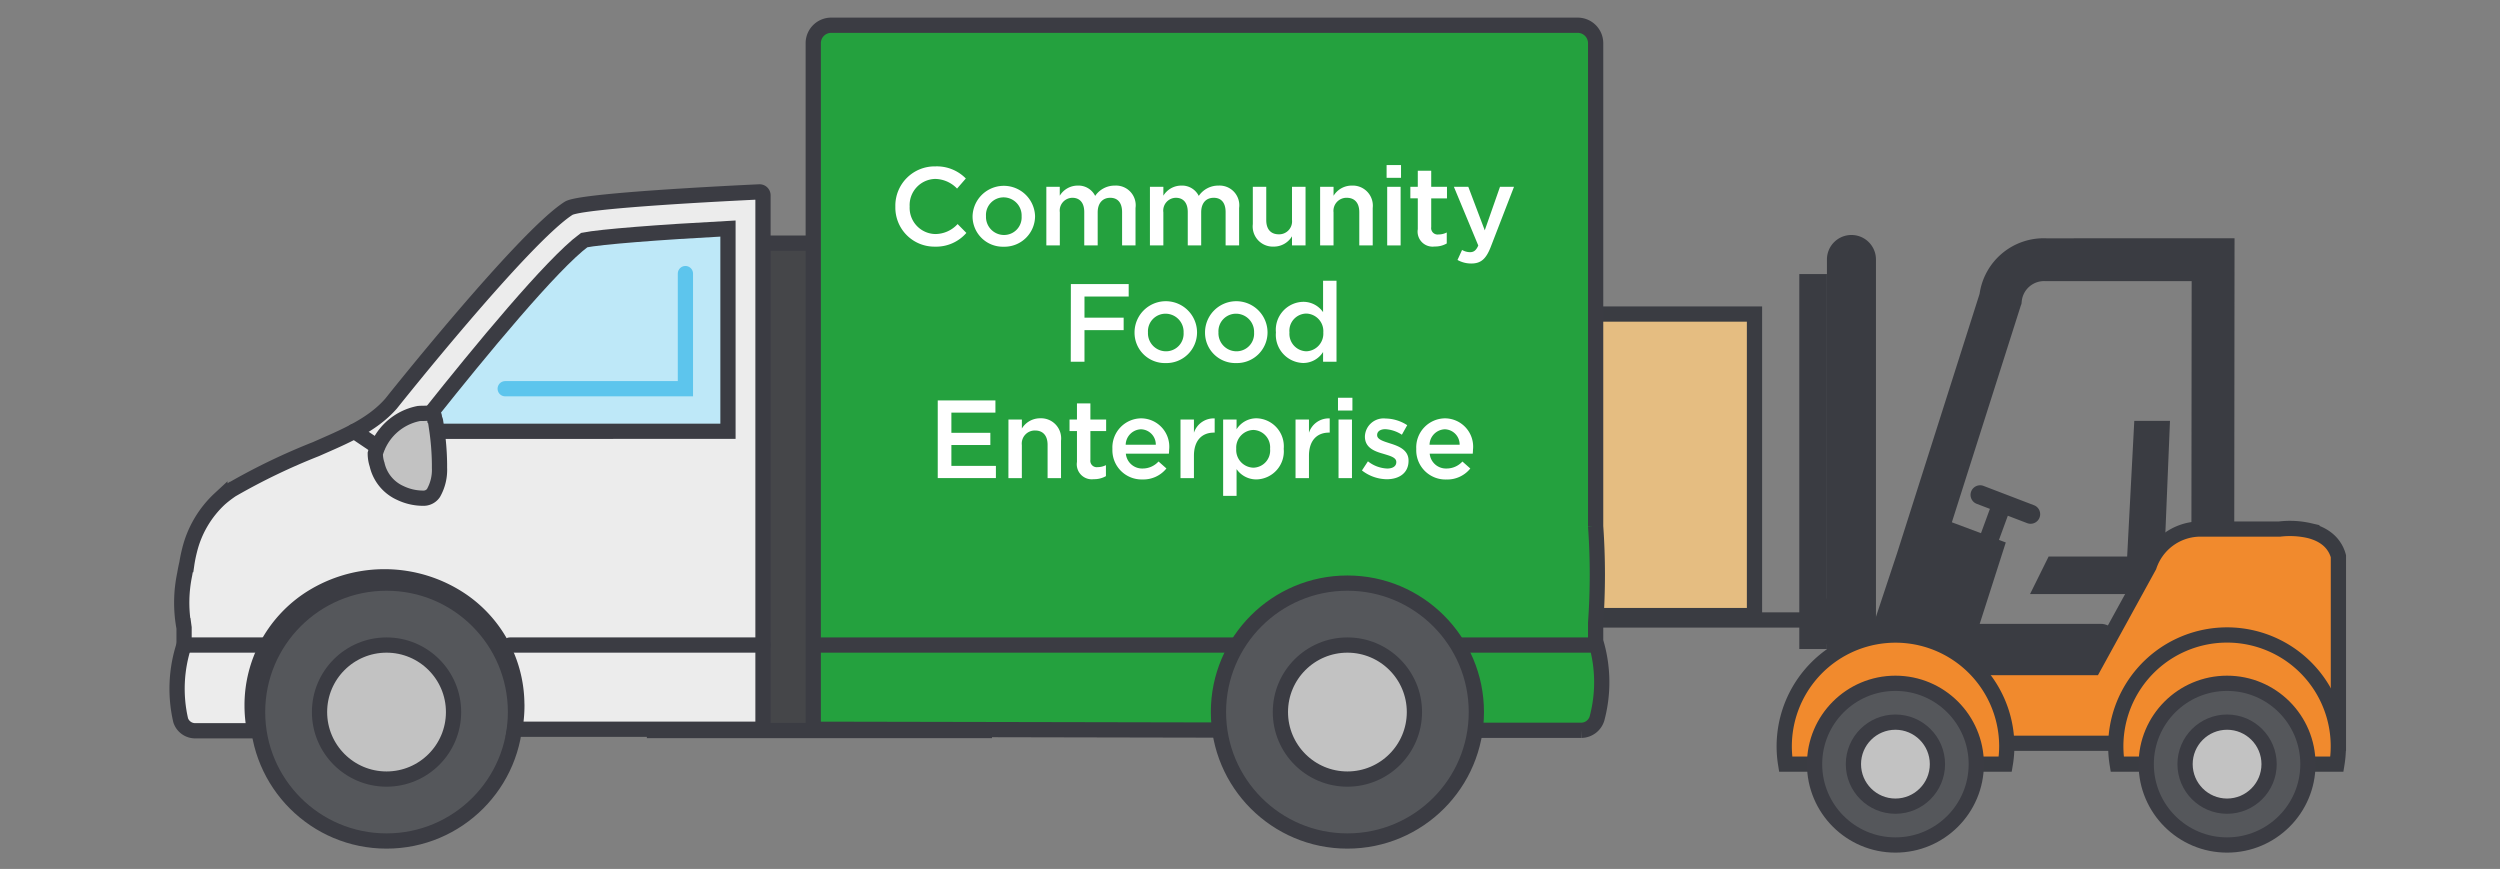
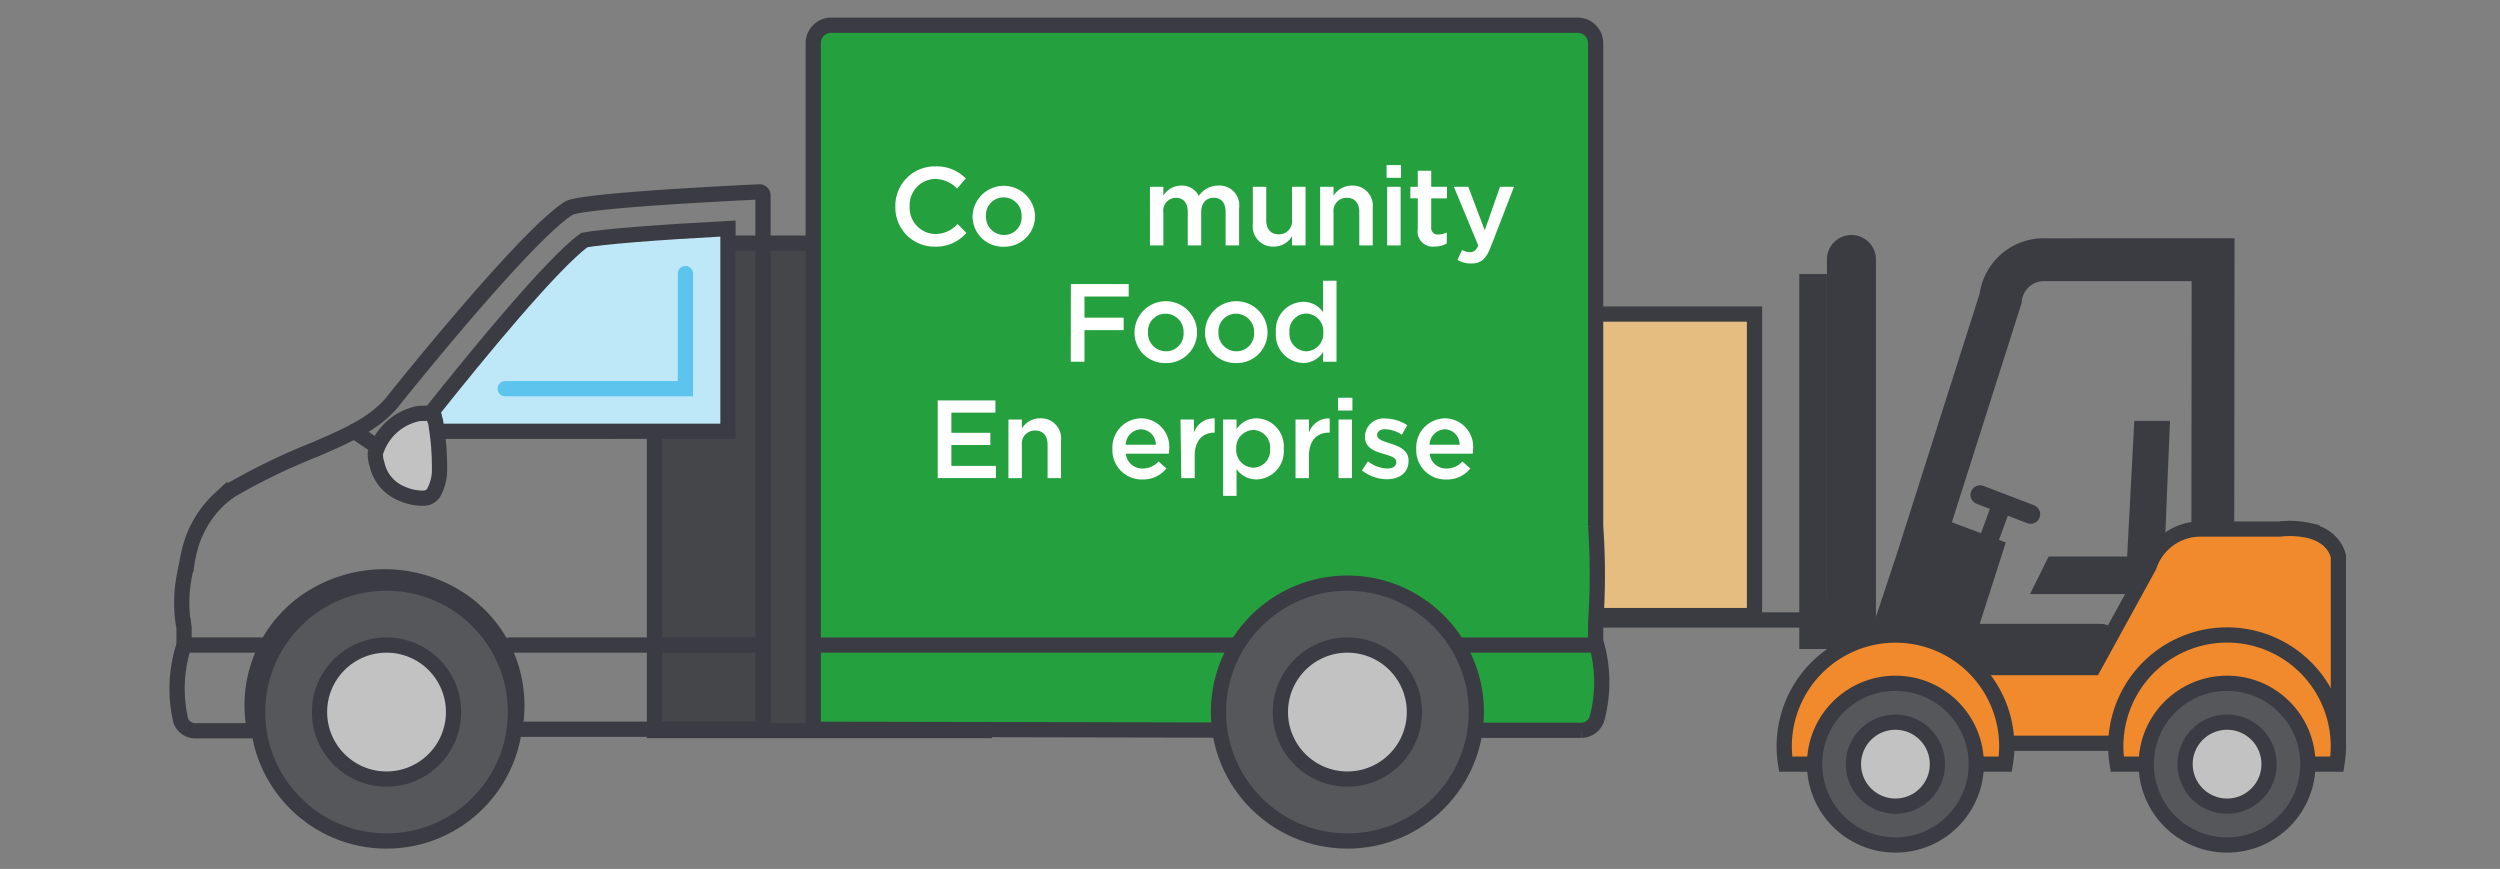
<svg xmlns="http://www.w3.org/2000/svg" id="Layer_1" data-name="Layer 1" width="164" height="57" viewBox="0 0 164 57">
  <rect x="0" y="0" width="164" height="57" fill="#808080" stroke="none" />
  <defs>
    <style>
      .cls-1 {
        fill: #3a3c42;
      }

      .cls-2, .cls-5 {
        fill: #f18a2d;
      }

      .cls-12, .cls-14, .cls-15, .cls-3, .cls-4 {
        fill: none;
      }

      .cls-3, .cls-4, .cls-5 {
        stroke: #3a3c42;
      }

      .cls-11, .cls-12, .cls-14, .cls-15, .cls-3, .cls-4, .cls-5, .cls-7, .cls-8, .cls-9 {
        stroke-miterlimit: 10;
      }

      .cls-12, .cls-14, .cls-4 {
        stroke-linecap: round;
      }

      .cls-6 {
        fill: #e5bd81;
      }

      .cls-7 {
        fill: #55575b;
      }

      .cls-11, .cls-14, .cls-15, .cls-7, .cls-8, .cls-9 {
        stroke: #3b3c43;
      }

      .cls-8 {
        fill: #c2c2c2;
      }

      .cls-9 {
        fill: #454649;
      }

      .cls-10 {
        fill: #ececec;
      }

      .cls-11 {
        fill: #bee8f8;
      }

      .cls-12 {
        stroke: #5dc5ed;
      }

      .cls-13 {
        fill: #24a13e;
      }

      .cls-16 {
        fill: #fff;
      }
    </style>
  </defs>
  <title>icon-cfe-collect</title>
  <g>
    <rect class="cls-1" x="127.782" y="40.925" width="11.254" height="3.623" rx="1.217" />
    <polygon class="cls-1" points="139.541 36.51 134.389 36.51 133.171 38.969 141.883 38.969 142.351 27.611 140.009 27.611 139.541 36.51" />
    <path class="cls-1" d="M134.242,15.633a4.249,4.249,0,0,0-4.381,3.642l-5.414,17.016-2.47,7.444h6.992l2.61-8.15-.447-.167.581-1.586,1.268.486a.629.629,0,1,0,.45-1.175l-3.309-1.267a.629.629,0,1,0-.45,1.175l.866.331-.585,1.595-1.911-.715,4.53-14.238.036-.084.015-.142a1.473,1.473,0,0,1,1.566-1.355h9.584l-.017,17.078,2.81,0,.02-19.892Z" />
    <path class="cls-1" d="M123.063,47.623h-3.216v-30.6a1.607,1.607,0,0,1,1.608-1.608h0a1.608,1.608,0,0,1,1.608,1.608Z" />
    <path class="cls-2" d="M153.4,48.7V36.428c-.626-2.248-3.86-1.779-3.86-1.779H144.22a3.552,3.552,0,0,0-3.238,2.435l-3.652,6.651h-7.5V48.7Z" />
    <path class="cls-3" d="M129.833,48.758H153.4V36.487c-.019-.069-.041-.134-.064-.2-.008-.021-.018-.041-.026-.062-.017-.041-.034-.082-.052-.121-.011-.023-.024-.045-.036-.068s-.035-.069-.055-.1-.028-.045-.043-.067-.038-.06-.058-.088-.033-.044-.05-.065-.041-.053-.063-.078-.036-.041-.055-.061l-.066-.069c-.02-.02-.04-.038-.061-.057l-.069-.061-.066-.053c-.024-.018-.047-.037-.072-.054l-.07-.049c-.024-.016-.048-.032-.073-.047l-.076-.045-.072-.04c-.027-.014-.054-.029-.081-.042l-.071-.034-.087-.039-.067-.027-.094-.036-.06-.021-.1-.034-.049-.014c-.038-.011-.077-.023-.116-.033l-.029-.007a5.746,5.746,0,0,0-1.976-.109H144.22a3.554,3.554,0,0,0-3.238,2.436l-3.652,6.651h-7.5" />
    <rect class="cls-1" x="118.034" y="17.978" width="1.812" height="24.598" />
    <path class="cls-4" d="M119.847,39.761v1.908c0,.5-.406-1-.906-1H94.276" />
    <path class="cls-5" d="M131.545,50.128a7.209,7.209,0,0,0,.1-1.174,7.3,7.3,0,1,0-14.506,1.174Z" />
    <path class="cls-5" d="M153.3,50.128a7.3,7.3,0,1,0-14.41,0Z" />
    <rect class="cls-6" x="97.257" y="20.602" width="17.837" height="19.779" />
    <rect class="cls-3" x="97.257" y="20.602" width="17.837" height="19.779" />
    <circle class="cls-7" cx="124.34" cy="50.128" r="5.304" />
    <circle class="cls-8" cx="124.34" cy="50.128" r="2.756" />
    <circle class="cls-7" cx="146.096" cy="50.128" r="5.304" />
    <circle class="cls-8" cx="146.096" cy="50.128" r="2.756" />
    <g>
      <circle class="cls-7" cx="25.357" cy="46.711" r="8.459" />
      <rect class="cls-9" x="42.934" y="15.95" width="21.64" height="31.973" />
-       <path class="cls-10" d="M49.817,12.588c-1.672.078-11.712.563-12.517,1.077-2.96,1.889-11.654,12.821-11.654,12.821-1.273,1.447-3.132,2.184-4.918,2.975A41.632,41.632,0,0,0,15.243,32.1h0l-.008,0c-.148.1-.289.2-.421.3l-.02.015c-.055.042-.108.084-.16.126l-.041.033c-.058.048-.115.1-.168.144a6.831,6.831,0,0,0-1.994,3.4,8.661,8.661,0,0,0-.184.924h-.008c-.049.214-.089.429-.126.644a9.053,9.053,0,0,0-.065,3.356h.009c.006.044.011.088.018.131v1.136a9.219,9.219,0,0,0-.223,4.941,1,1,0,0,0,.9.687H16.7c-.007-.034-.012-.069-.018-.1v0a8.587,8.587,0,0,1-.143-1.548,8.351,8.351,0,0,1,1-3.99h0a8.37,8.37,0,0,1,2.573-2.876,9.028,9.028,0,0,1,10.219,0A8.292,8.292,0,0,1,33.9,46.057c0,.078.006.155.006.233a8.587,8.587,0,0,1-.143,1.548v0h1.253v0H50.052V12.813A.224.224,0,0,0,49.817,12.588Z" />
      <path class="cls-11" d="M28.262,27.1c3.158-3.971,7.952-9.8,10.062-11.351,1.073-.213,4.844-.514,9.431-.757v13.3H28.632s-.114-.915-.426-1.175" />
      <path class="cls-12" d="M33.141,25.5H44.963V17.948" />
      <path class="cls-13" d="M104.685,42.1h-.011V40.857a44.947,44.947,0,0,0,0-6.335l0,.014V2.832A1.177,1.177,0,0,0,103.5,1.656H54.525a1.177,1.177,0,0,0-1.176,1.176V47.838l26.722.054h.6c-.022-.163-.042-.358-.053-.524s-.02-.34-.02-.513a7.248,7.248,0,0,1,.044-.8,7.481,7.481,0,0,1,7.173-6.634h.59a7.488,7.488,0,0,1,7.12,6.245v2.237h.021l0,.018H96.7l0-.013h7.057a1.092,1.092,0,0,0,1-.754A9.218,9.218,0,0,0,104.685,42.1Z" />
      <path class="cls-8" d="M28.632,28.034c-.02-.137-.041-.275-.063-.415a.208.208,0,0,0-.048-.105c-.009-.063-.019-.125-.029-.187-.022-.138-.137-.191-.286-.209a2.934,2.934,0,0,0-.42,0H27.7c-.026,0-.052,0-.078,0-.056,0-.112.006-.167.012a3.7,3.7,0,0,0-2.836,2.623,2.3,2.3,0,0,0,.118.723,2.687,2.687,0,0,0,1.524,1.864,3.473,3.473,0,0,0,1.515.342.784.784,0,0,0,.661-.342,3.073,3.073,0,0,0,.394-1.657l0-.129c0-.044,0-.087,0-.131A16.993,16.993,0,0,0,28.632,28.034Z" />
      <line class="cls-14" x1="24.742" y1="29.305" x2="23.243" y2="28.293" />
      <path class="cls-15" d="M49.817,12.588c-1.672.078-11.712.563-12.517,1.077-2.96,1.889-11.654,12.821-11.654,12.821-1.273,1.447-3.132,2.184-4.918,2.975A41.632,41.632,0,0,0,15.243,32.1h0l-.008,0c-.148.1-.289.2-.421.3l-.02.015c-.055.042-.108.084-.16.126l-.041.033c-.058.048-.115.1-.168.144a6.831,6.831,0,0,0-1.994,3.4,8.661,8.661,0,0,0-.184.924h-.008c-.049.214-.089.429-.126.644a9.053,9.053,0,0,0-.065,3.356h.009c.006.044.011.088.018.131v1.136a9.219,9.219,0,0,0-.223,4.941,1,1,0,0,0,.9.687H16.7c-.007-.034-.012-.069-.018-.1v0a8.587,8.587,0,0,1-.143-1.548,8.351,8.351,0,0,1,1-3.99h0a8.37,8.37,0,0,1,2.573-2.876,9.028,9.028,0,0,1,10.219,0A8.292,8.292,0,0,1,33.9,46.057c0,.078.006.155.006.233a8.587,8.587,0,0,1-.143,1.548v0h1.253v0H50.052V12.813A.224.224,0,0,0,49.817,12.588Z" />
      <line class="cls-14" x1="12.075" y1="42.315" x2="17.269" y2="42.315" />
      <line class="cls-14" x1="33.445" y1="42.315" x2="50.052" y2="42.315" />
      <path class="cls-15" d="M104.685,42.1h-.011V40.857a44.947,44.947,0,0,0,0-6.335l0,.014V2.832A1.177,1.177,0,0,0,103.5,1.656H54.525a1.177,1.177,0,0,0-1.176,1.176V47.838l26.722.054h.6c-.022-.163-.042-.358-.053-.524s-.02-.34-.02-.513a7.248,7.248,0,0,1,.044-.8,7.481,7.481,0,0,1,7.173-6.634h.59a7.488,7.488,0,0,1,7.12,6.245v2.237h.021l0,.018H96.7l0-.013h7.057a1.092,1.092,0,0,0,1-.754A9.218,9.218,0,0,0,104.685,42.1Z" />
      <line class="cls-15" x1="53.349" y1="42.315" x2="81.933" y2="42.315" />
      <line class="cls-15" x1="94.054" y1="42.315" x2="104.62" y2="42.315" />
      <circle class="cls-7" cx="88.39" cy="46.711" r="8.459" />
      <circle class="cls-8" cx="25.357" cy="46.711" r="4.396" />
      <circle class="cls-8" cx="88.39" cy="46.711" r="4.396" />
      <path class="cls-16" d="M58.735,13.565v-.014a2.579,2.579,0,0,1,2.628-2.636,2.658,2.658,0,0,1,1.995.794l-.575.662a2.026,2.026,0,0,0-1.427-.633,1.715,1.715,0,0,0-1.682,1.8v.015a1.717,1.717,0,0,0,1.682,1.8,1.989,1.989,0,0,0,1.463-.655l.575.582a2.627,2.627,0,0,1-2.067.9A2.562,2.562,0,0,1,58.735,13.565Z" />
      <path class="cls-16" d="M63.8,14.2v-.015a2.051,2.051,0,0,1,4.1-.015v.015a2.01,2.01,0,0,1-2.061,2A1.988,1.988,0,0,1,63.8,14.2Zm3.218,0v-.015a1.188,1.188,0,0,0-1.179-1.238,1.155,1.155,0,0,0-1.158,1.223v.015a1.185,1.185,0,0,0,1.173,1.23A1.152,1.152,0,0,0,67.018,14.2Z" />
-       <path class="cls-16" d="M68.64,12.255h.881v.582a1.376,1.376,0,0,1,1.172-.662,1.219,1.219,0,0,1,1.15.677,1.547,1.547,0,0,1,1.3-.677,1.291,1.291,0,0,1,1.347,1.47V16.1h-.881V13.915c0-.612-.284-.94-.779-.94-.48,0-.822.335-.822.954V16.1h-.881V13.907c0-.6-.292-.932-.78-.932a.84.84,0,0,0-.822.954V16.1H68.64Z" />
      <path class="cls-16" d="M75.436,12.255h.881v.582a1.376,1.376,0,0,1,1.172-.662,1.219,1.219,0,0,1,1.15.677,1.547,1.547,0,0,1,1.3-.677,1.292,1.292,0,0,1,1.347,1.47V16.1H80.4V13.915c0-.612-.284-.94-.779-.94s-.823.335-.823.954V16.1h-.881V13.907c0-.6-.291-.932-.779-.932a.839.839,0,0,0-.822.954V16.1h-.881Z" />
      <path class="cls-16" d="M82.185,14.7V12.255h.881v2.184c0,.6.3.932.823.932a.849.849,0,0,0,.866-.947V12.255h.889V16.1h-.889v-.6a1.382,1.382,0,0,1-1.2.677A1.321,1.321,0,0,1,82.185,14.7Z" />
      <path class="cls-16" d="M86.6,12.255h.881v.589a1.394,1.394,0,0,1,1.2-.669,1.317,1.317,0,0,1,1.369,1.47V16.1h-.881V13.915c0-.6-.3-.94-.823-.94a.855.855,0,0,0-.866.954V16.1H86.6Z" />
      <path class="cls-16" d="M90.961,10.828h.946v.837h-.946ZM91,12.255h.881V16.1H91Z" />
      <path class="cls-16" d="M93.007,15.036V13.012h-.488v-.757h.488V11.2h.881v1.056h1.034v.757H93.888V14.9a.42.42,0,0,0,.473.481,1.185,1.185,0,0,0,.546-.131v.721a1.518,1.518,0,0,1-.793.2A.985.985,0,0,1,93.007,15.036Z" />
      <path class="cls-16" d="M98.4,12.255h.918l-1.529,3.953c-.306.786-.648,1.078-1.267,1.078a1.82,1.82,0,0,1-.91-.233l.3-.656a1.081,1.081,0,0,0,.517.146c.248,0,.4-.109.546-.437l-1.6-3.851h.946L97.4,15.109Z" />
      <path class="cls-16" d="M70.249,18.635h3.793v.816h-2.9v1.39h2.57v.816h-2.57v2.075h-.9Z" />
      <path class="cls-16" d="M74.426,21.831v-.014a2.05,2.05,0,0,1,4.1-.015v.015a2.01,2.01,0,0,1-2.06,2A1.988,1.988,0,0,1,74.426,21.831Zm3.218,0v-.014a1.189,1.189,0,0,0-1.179-1.238A1.153,1.153,0,0,0,75.307,21.8v.015a1.184,1.184,0,0,0,1.172,1.23A1.153,1.153,0,0,0,77.644,21.831Z" />
      <path class="cls-16" d="M79.05,21.831v-.014a2.05,2.05,0,0,1,4.1-.015v.015a2.01,2.01,0,0,1-2.06,2A1.988,1.988,0,0,1,79.05,21.831Zm3.218,0v-.014a1.189,1.189,0,0,0-1.179-1.238A1.153,1.153,0,0,0,79.931,21.8v.015a1.184,1.184,0,0,0,1.172,1.23A1.153,1.153,0,0,0,82.268,21.831Z" />
      <path class="cls-16" d="M83.7,21.817V21.8a1.835,1.835,0,0,1,1.784-2,1.571,1.571,0,0,1,1.31.677V18.417h.881v5.315h-.881v-.641a1.539,1.539,0,0,1-1.31.721A1.844,1.844,0,0,1,83.7,21.817Zm3.109,0V21.8a1.153,1.153,0,0,0-1.114-1.23,1.127,1.127,0,0,0-1.107,1.23v.015a1.144,1.144,0,0,0,1.107,1.23A1.158,1.158,0,0,0,86.809,21.817Z" />
      <path class="cls-16" d="M61.516,26.268H65.3v.8H62.411v1.325h2.556v.8H62.411v1.369h2.92v.8H61.516Z" />
      <path class="cls-16" d="M66.154,27.521h.881v.589a1.4,1.4,0,0,1,1.2-.67,1.318,1.318,0,0,1,1.368,1.471v2.454h-.881V29.181c0-.6-.3-.94-.822-.94a.856.856,0,0,0-.867.954v2.17h-.881Z" />
-       <path class="cls-16" d="M70.649,30.3V28.278h-.488v-.757h.488V26.465h.881v1.056h1.033v.757H71.53v1.885a.419.419,0,0,0,.473.481,1.191,1.191,0,0,0,.546-.131v.721a1.534,1.534,0,0,1-.794.2A.985.985,0,0,1,70.649,30.3Z" />
      <path class="cls-16" d="M72.974,29.457v-.014a1.908,1.908,0,0,1,1.879-2,1.858,1.858,0,0,1,1.841,2.068c0,.08-.007.16-.014.248H73.855a1.073,1.073,0,0,0,1.107.975A1.4,1.4,0,0,0,76,30.273l.517.458a1.945,1.945,0,0,1-1.573.721A1.918,1.918,0,0,1,72.974,29.457Zm2.847-.284a1,1,0,0,0-.976-1.012,1.04,1.04,0,0,0-1,1.012Z" />
-       <path class="cls-16" d="M77.441,27.521h.881v.866a1.362,1.362,0,0,1,1.361-.939v.932h-.051c-.772,0-1.31.5-1.31,1.521v1.464h-.881Z" />
+       <path class="cls-16" d="M77.441,27.521h.881v.866a1.362,1.362,0,0,1,1.361-.939v.932c-.772,0-1.31.5-1.31,1.521v1.464h-.881Z" />
      <path class="cls-16" d="M80.238,27.521h.881v.64a1.539,1.539,0,0,1,1.31-.721,1.839,1.839,0,0,1,1.784,1.995v.015a1.839,1.839,0,0,1-1.784,2,1.571,1.571,0,0,1-1.31-.677V32.53h-.881Zm3.08,1.929v-.015a1.139,1.139,0,0,0-1.1-1.23,1.159,1.159,0,0,0-1.121,1.23v.015a1.159,1.159,0,0,0,1.121,1.23A1.126,1.126,0,0,0,83.318,29.45Z" />
      <path class="cls-16" d="M84.987,27.521h.881v.866a1.362,1.362,0,0,1,1.361-.939v.932h-.051c-.771,0-1.31.5-1.31,1.521v1.464h-.881Z" />
      <path class="cls-16" d="M87.772,26.093h.946v.838h-.946Zm.036,1.428h.881v3.844h-.881Z" />
      <path class="cls-16" d="M89.344,30.862l.393-.6a2.18,2.18,0,0,0,1.26.474c.379,0,.6-.161.6-.415v-.015c0-.3-.408-.4-.859-.539-.568-.16-1.2-.393-1.2-1.128v-.015A1.226,1.226,0,0,1,90.9,27.455a2.661,2.661,0,0,1,1.413.437l-.35.626a2.225,2.225,0,0,0-1.084-.364c-.343,0-.539.16-.539.379v.014c0,.284.415.4.866.546.561.175,1.194.43,1.194,1.121v.015c0,.808-.626,1.209-1.427,1.209A2.7,2.7,0,0,1,89.344,30.862Z" />
      <path class="cls-16" d="M92.907,29.457v-.014a1.908,1.908,0,0,1,1.878-2,1.859,1.859,0,0,1,1.842,2.068c0,.08-.007.16-.014.248H93.788a1.072,1.072,0,0,0,1.106.975,1.4,1.4,0,0,0,1.041-.458l.517.458a1.943,1.943,0,0,1-1.572.721A1.918,1.918,0,0,1,92.907,29.457Zm2.846-.284a1,1,0,0,0-.975-1.012,1.041,1.041,0,0,0-1,1.012Z" />
    </g>
  </g>
</svg>